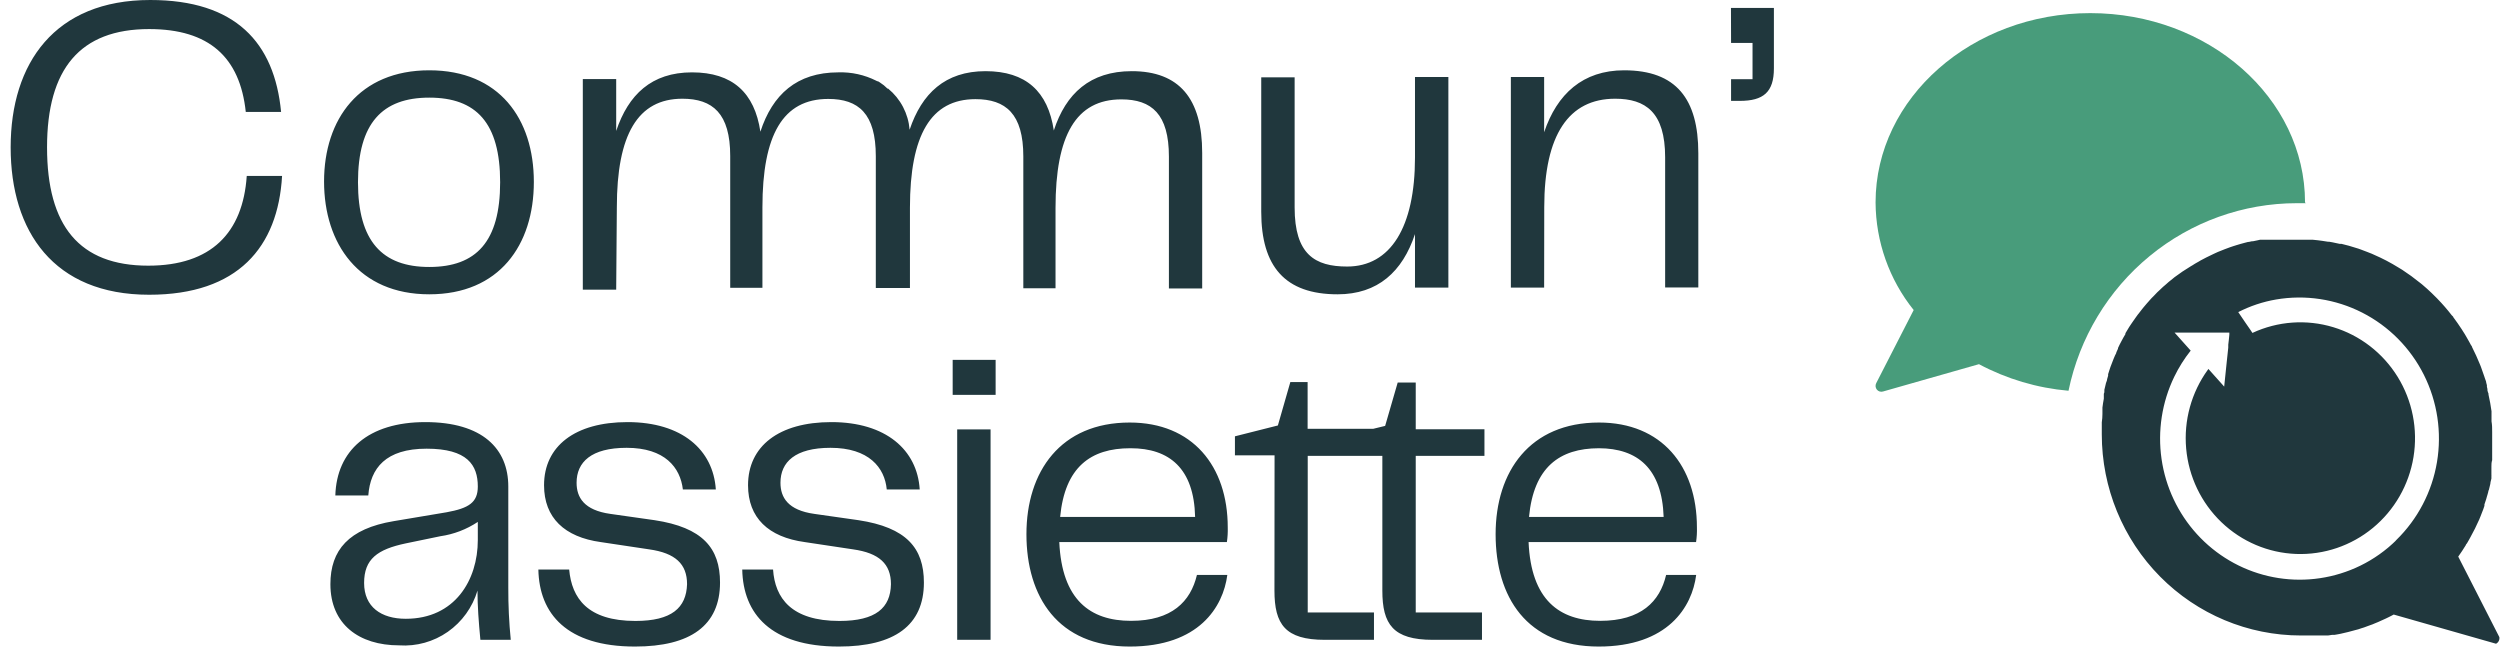
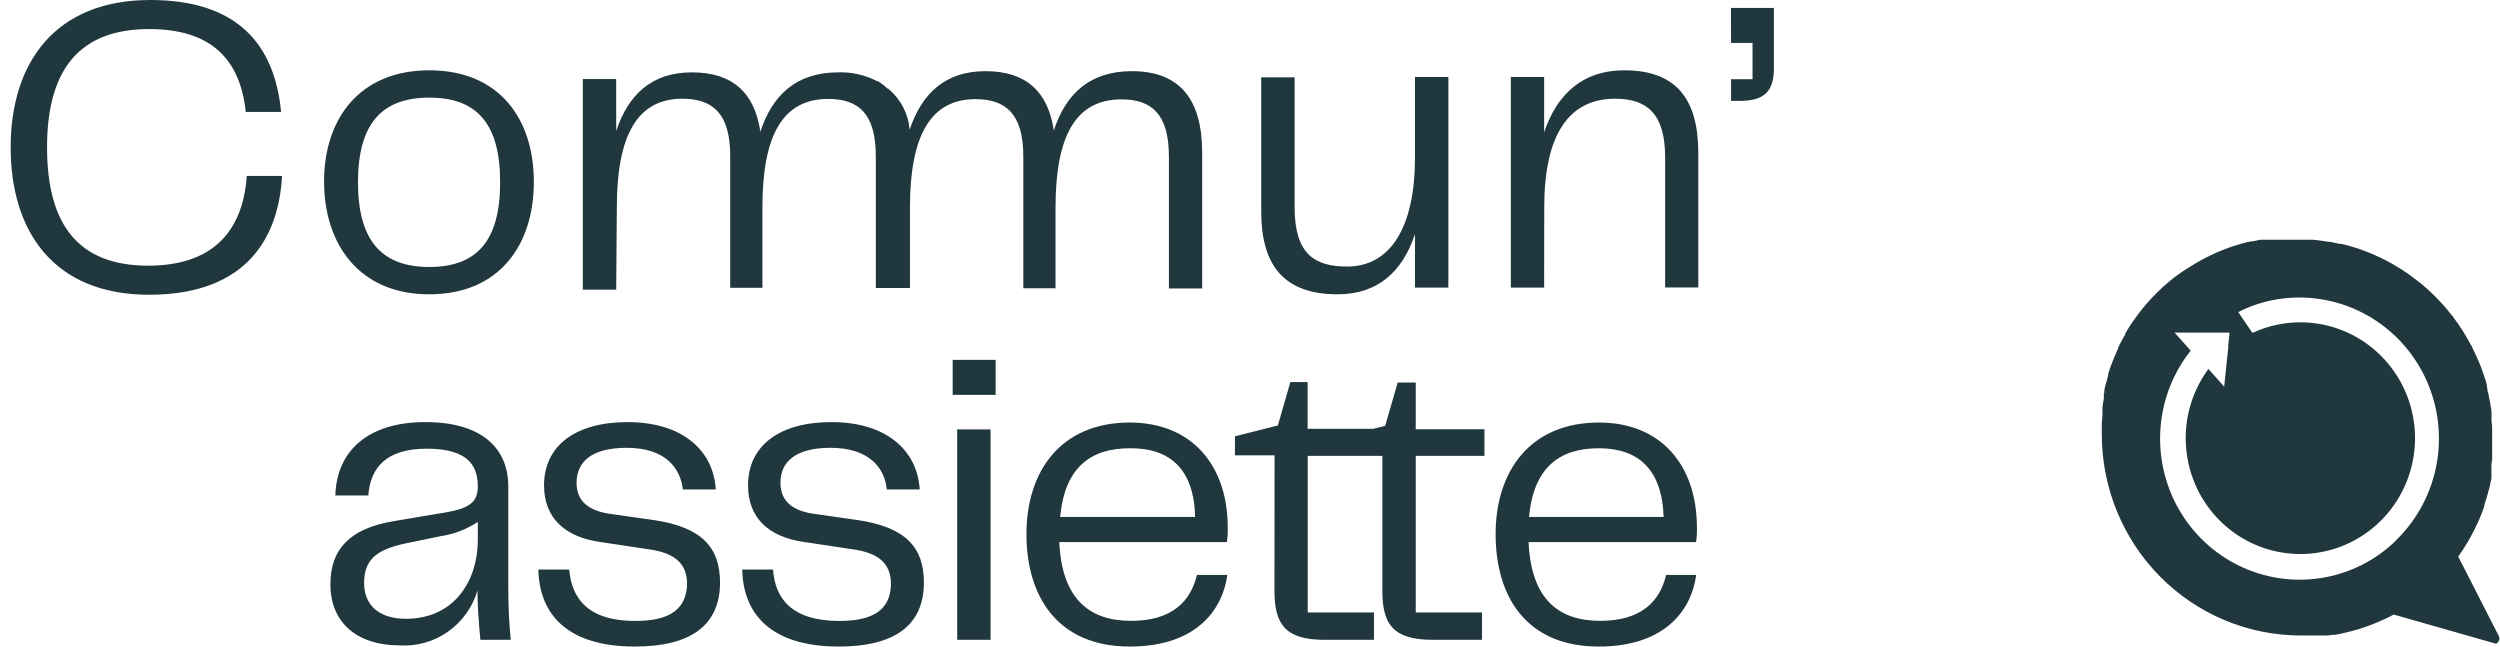
<svg xmlns="http://www.w3.org/2000/svg" width="232" height="60" viewBox="0 0 232 60" fill="none">
  <path fill-rule="evenodd" clip-rule="evenodd" d="M13.841 27.352C22.081 27.352 25.797 22.933 26.176 16.329H22.898C22.54 21.604 19.6 24.654 13.762 24.654C7.345 24.654 4.366 20.95 4.366 13.671C4.366 6.393 7.425 2.698 13.841 2.698C19.411 2.698 22.27 5.315 22.808 10.389H26.086C25.469 3.946 21.862 0 13.941 0C5.084 0 0.989 5.859 0.989 13.671C0.989 21.483 4.984 27.352 13.841 27.352ZM39.837 27.312C46.333 27.312 49.541 22.742 49.541 16.883C49.541 11.024 46.333 6.524 39.837 6.524C33.341 6.524 30.073 11.064 30.073 16.842C30.073 22.621 33.301 27.312 39.837 27.312ZM39.837 9.06C44.201 9.06 46.413 11.406 46.413 16.913C46.413 22.419 44.201 24.775 39.837 24.775C35.473 24.775 33.221 22.389 33.221 16.913C33.221 11.436 35.473 9.06 39.837 9.06ZM63.321 9.161C59.176 9.161 57.243 12.503 57.243 19.228L57.183 26.879H54.085V7.339H57.183V12.151C58.309 8.789 60.461 6.715 64.218 6.715C67.974 6.715 70.026 8.597 70.564 12.222C71.68 8.789 73.932 6.715 77.797 6.715C79.015 6.676 80.224 6.942 81.314 7.49L81.404 7.54H81.474L81.653 7.651C81.911 7.813 82.148 8.006 82.361 8.225H82.421C82.99 8.692 83.46 9.271 83.803 9.927C84.145 10.582 84.353 11.301 84.413 12.04C85.539 8.678 87.711 6.604 91.457 6.604C95.203 6.604 97.256 8.487 97.794 12.111C98.91 8.678 101.162 6.604 105.027 6.604C109.431 6.604 111.563 9.151 111.563 14.185V26.768H108.475V14.537C108.475 10.591 106.88 9.222 104.061 9.222C99.846 9.222 97.953 12.564 97.953 19.289V26.748H94.964V14.517C94.964 10.57 93.34 9.201 90.521 9.201C86.376 9.201 84.443 12.544 84.443 19.268V26.728H81.275V14.497C81.275 10.55 79.681 9.181 76.861 9.181C72.646 9.181 70.753 12.524 70.753 19.248V26.708H67.764V14.476C67.764 10.53 66.14 9.161 63.321 9.161ZM124.127 27.312C127.873 27.312 130.155 25.198 131.311 21.725V26.688H134.409V7.148H131.311V14.617C131.311 21.101 129.029 24.735 125.014 24.735C122.025 24.735 120.142 23.607 120.142 19.258V7.178H117.043V19.651C117.043 24.735 119.255 27.312 124.127 27.312ZM149.882 9.161C145.588 9.161 143.306 12.503 143.306 19.228L143.296 26.688H140.208V7.148H143.296V12.272C144.492 8.718 146.893 6.524 150.719 6.524C155.561 6.524 157.604 9.191 157.604 14.225V26.678H154.525V14.597C154.525 10.409 152.702 9.161 149.882 9.161ZM160.643 3.987H162.635V7.349H160.643V9.362H161.45C163.652 9.362 164.618 8.547 164.618 6.342V0.735H160.633L160.643 3.987ZM44.58 59.376C44.42 57.695 44.311 56.245 44.311 54.805C43.847 56.36 42.876 57.709 41.554 58.633C40.233 59.556 38.641 59.999 37.038 59.889C33.321 59.889 30.661 57.936 30.661 54.211C30.661 51.05 32.365 49.057 36.539 48.362L41.451 47.537C43.494 47.164 44.341 46.641 44.341 45.151C44.341 43.158 43.374 41.638 39.588 41.638C35.802 41.638 34.367 43.44 34.178 45.977H31.119C31.239 41.829 34.168 39.171 39.469 39.171C44.769 39.171 47.17 41.638 47.17 45.151V54.523C47.163 56.144 47.24 57.764 47.399 59.376H44.58ZM33.789 54.101C33.789 56.325 35.374 57.423 37.655 57.423C42.218 57.423 44.341 53.829 44.341 50.114V48.433C43.293 49.13 42.105 49.584 40.864 49.762L37.655 50.426C35.025 50.98 33.789 51.876 33.789 54.101ZM58.967 57.624C54.523 57.624 53.059 55.51 52.819 52.852H49.96C50.04 56.95 52.59 60 58.927 60C64.068 60 66.818 58.047 66.818 54.06C66.818 50.859 65.194 48.946 60.74 48.272L56.635 47.688C54.204 47.346 53.507 46.168 53.507 44.799C53.507 42.886 54.862 41.557 58.15 41.557C61.707 41.557 63.132 43.389 63.371 45.423H66.429C66.19 41.748 63.291 39.171 58.23 39.171C53.358 39.171 50.488 41.406 50.488 45.03C50.488 48.05 52.391 49.842 55.749 50.305L60.242 50.98C62.673 51.322 63.759 52.339 63.759 54.211C63.69 56.406 62.334 57.624 58.967 57.624ZM71.74 52.852C71.919 55.51 73.444 57.624 77.897 57.624C81.285 57.624 82.64 56.406 82.68 54.211C82.68 52.339 81.594 51.322 79.162 50.98L74.679 50.305C71.302 49.842 69.418 48.05 69.418 45.03C69.418 41.406 72.278 39.171 77.15 39.171C82.211 39.171 85.121 41.748 85.35 45.423H82.291C82.102 43.389 80.627 41.557 77.07 41.557C73.782 41.557 72.427 42.886 72.427 44.799C72.427 46.168 73.125 47.346 75.566 47.688L79.661 48.272C84.114 48.946 85.738 50.859 85.738 54.06C85.738 58.047 82.989 60 77.847 60C71.511 60 68.96 56.95 68.88 52.852H71.74ZM92.394 33.393H88.408V36.644H92.394V33.393ZM88.827 39.846H91.925V59.376H88.827V39.846ZM113.895 53.356H111.075C110.487 55.822 108.754 57.614 104.958 57.614C101.162 57.614 98.541 55.661 98.302 50.305H113.855C113.922 49.856 113.949 49.401 113.935 48.946C113.935 43.238 110.647 39.211 104.838 39.211C98.422 39.211 95.253 43.752 95.253 49.571C95.253 55.389 98.183 60 104.838 60C111.264 60 113.506 56.325 113.895 53.356ZM104.928 41.597C108.515 41.597 110.806 43.47 110.906 47.97H98.382C98.82 43.359 101.201 41.597 104.888 41.597H104.928ZM122.941 59.376C119.265 59.376 118.269 57.936 118.269 54.805L118.279 42.252H114.602V40.49L118.587 39.483L119.743 35.456H121.347V39.795H127.425L128.541 39.523L129.707 35.497H131.38V39.836H137.757V42.302H131.38V56.839H137.528V59.376H132.965C129.278 59.376 128.282 57.936 128.282 54.805V42.302H121.357V56.839H127.505V59.376H122.941ZM148.358 60C154.784 60 157.026 56.325 157.405 53.356H154.615C154.037 55.822 152.293 57.614 148.497 57.614C144.701 57.614 142.081 55.661 141.852 50.305H157.395C157.462 49.856 157.489 49.401 157.474 48.946C157.474 43.238 154.196 39.211 148.388 39.211C141.971 39.211 138.793 43.752 138.793 49.571C138.793 55.389 141.662 60 148.358 60ZM148.377 41.597C151.963 41.604 154.236 43.478 154.386 47.97H141.892C142.329 43.368 144.712 41.604 148.377 41.597ZM229.719 54.775L231.94 59.124C231.96 59.246 231.941 59.372 231.885 59.482C231.83 59.593 231.741 59.682 231.631 59.738L226.231 58.198L222.136 57.03L221.907 57.151L221.668 57.272L221.419 57.393L221.11 57.533L220.662 57.735L220.413 57.836L220.154 57.946L219.895 58.037L219.377 58.228L219.147 58.299L218.849 58.399L218.58 58.47C218.131 58.601 217.673 58.711 217.215 58.812L216.956 58.862L216.657 58.913H216.437L216.039 58.973H215.82H215.561H215.252H214.963H214.704H214.325H213.518C208.619 58.973 203.921 57.007 200.456 53.507C196.992 50.006 195.046 45.259 195.046 40.309C195.041 40.215 195.041 40.121 195.046 40.027V39.654C195.051 39.584 195.051 39.513 195.046 39.443V39.191C195.086 38.929 195.106 38.668 195.106 38.406V38.255C195.111 38.198 195.111 38.141 195.106 38.084V37.822C195.136 37.55 195.186 37.268 195.235 36.997V36.725C195.24 36.664 195.24 36.604 195.235 36.544C195.285 36.463 195.285 36.393 195.285 36.322V36.171L195.345 35.929L195.435 35.547C195.446 35.513 195.46 35.478 195.473 35.443C195.508 35.353 195.544 35.261 195.544 35.175C195.568 35.069 195.598 34.965 195.634 34.862C195.631 34.816 195.631 34.768 195.634 34.721L195.724 34.44C195.733 34.409 195.74 34.385 195.747 34.362C195.768 34.287 195.784 34.232 195.853 34.047C195.902 33.916 195.968 33.748 196.024 33.602C196.072 33.479 196.114 33.373 196.132 33.322C196.172 33.211 196.272 32.99 196.272 32.99C196.286 32.954 196.306 32.918 196.327 32.882C196.364 32.817 196.401 32.753 196.401 32.688L196.551 32.356V32.295L196.7 31.983L196.879 31.641L197.059 31.309L197.238 31.007V30.926L197.397 30.664C197.457 30.554 197.527 30.444 197.596 30.333L197.597 30.332L197.806 30.02L197.995 29.748L198.214 29.436L198.404 29.174L198.464 29.104L198.673 28.832L198.912 28.53L199.151 28.248C199.179 28.216 199.206 28.185 199.232 28.153C199.281 28.095 199.328 28.039 199.38 27.987L199.45 27.906L199.659 27.674L199.928 27.403L200.187 27.131C200.265 27.049 200.349 26.971 200.436 26.899C200.498 26.831 200.564 26.767 200.636 26.708L200.745 26.607L201.004 26.386L201.253 26.164L201.592 25.893L201.801 25.721C202.282 25.36 202.781 25.024 203.296 24.715C203.355 24.672 203.419 24.635 203.485 24.604L203.674 24.483L203.794 24.413L203.973 24.312L204.063 24.262L204.212 24.171C204.558 23.983 204.916 23.802 205.288 23.628L205.458 23.547L205.807 23.386L206.135 23.255L206.464 23.124L206.763 23.013L206.922 22.953L207.221 22.852L207.57 22.742L207.909 22.641L208.317 22.53L208.626 22.45H208.696L208.975 22.389H209.074L209.463 22.309L209.732 22.248H209.882H210.081H210.19H210.34H210.589H210.938H211.107H211.426H212.143H214.196H214.624L215.112 22.299L215.491 22.349L216.019 22.43H216.129L216.467 22.49L217.125 22.631H217.294C217.753 22.742 218.211 22.862 218.659 23.013L218.859 23.074L219.137 23.174L219.347 23.255L219.695 23.386L219.895 23.466L220.104 23.547L220.303 23.638C221.088 23.977 221.847 24.374 222.575 24.826L222.924 25.037C223.491 25.407 224.04 25.807 224.567 26.235L224.747 26.376L224.956 26.557L225.245 26.809C225.524 27.06 225.793 27.322 226.052 27.584C226.092 27.618 226.128 27.656 226.162 27.693C226.179 27.711 226.195 27.729 226.211 27.745C226.679 28.225 227.118 28.733 227.527 29.265C227.539 29.277 227.553 29.29 227.568 29.303C227.614 29.345 227.666 29.39 227.666 29.436C227.935 29.799 228.204 30.181 228.453 30.564C228.492 30.614 228.526 30.668 228.553 30.725C228.672 30.906 228.792 31.097 228.902 31.299C228.944 31.359 228.981 31.423 229.011 31.49L229.131 31.701C229.168 31.759 229.201 31.82 229.23 31.883C229.257 31.924 229.281 31.968 229.3 32.013C229.31 32.028 229.321 32.043 229.333 32.059C229.37 32.108 229.41 32.161 229.41 32.215C229.679 32.738 229.918 33.282 230.147 33.836L230.227 34.037C230.336 34.328 230.436 34.62 230.535 34.912L230.536 34.913L230.595 35.094C230.61 35.151 230.632 35.206 230.654 35.26C230.69 35.351 230.725 35.439 230.725 35.527L230.785 35.748V35.889C230.806 35.959 230.823 36.029 230.834 36.101V36.221C230.857 36.283 230.874 36.347 230.884 36.413C230.934 36.483 230.934 36.554 230.934 36.624C231.054 37.158 231.143 37.651 231.213 38.164V38.305V38.436V38.779C231.208 38.809 231.208 38.839 231.213 38.869C231.208 38.946 231.208 39.023 231.213 39.101C231.273 39.433 231.273 39.765 231.273 40.107V40.51V41.114V41.96V42.282V42.574V42.705C231.203 42.906 231.203 43.107 231.203 43.309C231.205 43.322 231.206 43.336 231.206 43.35C231.206 43.36 231.205 43.37 231.203 43.379C231.208 43.419 231.208 43.46 231.203 43.5C231.208 43.587 231.208 43.675 231.203 43.762V44.074C231.206 44.09 231.207 44.107 231.207 44.124C231.206 44.138 231.205 44.151 231.203 44.164C231.208 44.245 231.208 44.326 231.203 44.406C231.192 44.464 231.177 44.522 231.161 44.581C231.132 44.688 231.103 44.796 231.103 44.899C231.074 44.995 231.051 45.093 231.034 45.191C231.006 45.284 230.982 45.378 230.964 45.473C230.914 45.533 230.914 45.584 230.914 45.634L230.844 45.886C230.826 45.964 230.802 46.042 230.775 46.117C230.763 46.179 230.746 46.24 230.725 46.299L230.555 46.812V46.943C230.486 47.164 230.406 47.386 230.316 47.597L230.187 47.929L230.067 48.221C229.818 48.785 229.549 49.329 229.25 49.862L229.111 50.114L228.931 50.426C228.922 50.438 228.911 50.45 228.9 50.462C228.863 50.504 228.822 50.551 228.822 50.597C228.603 50.96 228.364 51.312 228.124 51.654L229.719 54.775ZM221.764 50.692C221.944 50.535 222.121 50.381 222.286 50.215L222.376 50.114C224.367 48.172 225.691 45.636 226.152 42.879C226.614 40.121 226.189 37.287 224.94 34.791C223.691 32.296 221.684 30.27 219.212 29.011C216.741 27.752 213.935 27.326 211.207 27.795C209.99 28.006 208.811 28.399 207.71 28.963L208.357 29.919L208.825 30.594L209.025 30.896C211.377 29.802 214.043 29.612 216.523 30.362C219.004 31.112 221.128 32.749 222.5 34.968C223.871 37.188 224.394 39.836 223.972 42.417C223.55 44.998 222.211 47.334 220.205 48.989C218.2 50.644 215.667 51.504 213.079 51.407C210.492 51.31 208.029 50.263 206.15 48.463C204.272 46.662 203.108 44.232 202.876 41.626C202.644 39.021 203.36 36.419 204.89 34.309L204.94 34.238L206.255 35.708L206.404 35.879L206.633 33.664L206.783 32.255V31.983L206.833 31.56L206.883 31.067V30.866H201.801L203.296 32.537C202.7 33.286 202.189 34.1 201.771 34.963C200.627 37.329 200.216 39.99 200.592 42.596C200.968 45.202 202.113 47.633 203.878 49.571C205.643 51.509 207.946 52.864 210.486 53.458C213.025 54.052 215.683 53.859 218.111 52.903C219.383 52.403 220.568 51.699 221.618 50.819C221.667 50.776 221.715 50.734 221.764 50.692Z" fill="#20373D" />
-   <path d="M213.976 18.856H213.139C208.167 18.858 203.348 20.59 199.491 23.76C195.633 26.93 192.973 31.344 191.957 36.262C189.052 36.009 186.227 35.171 183.648 33.795L174.741 36.332C174.639 36.362 174.531 36.362 174.43 36.33C174.329 36.299 174.239 36.238 174.172 36.155C174.105 36.072 174.064 35.971 174.053 35.865C174.043 35.759 174.064 35.652 174.113 35.557L177.59 28.772C175.321 25.947 174.073 22.424 174.053 18.785C174.053 9.081 183.02 1.218 193.98 1.218C204.94 1.218 213.907 9.081 213.907 18.785" fill="#489C7B" />
</svg>